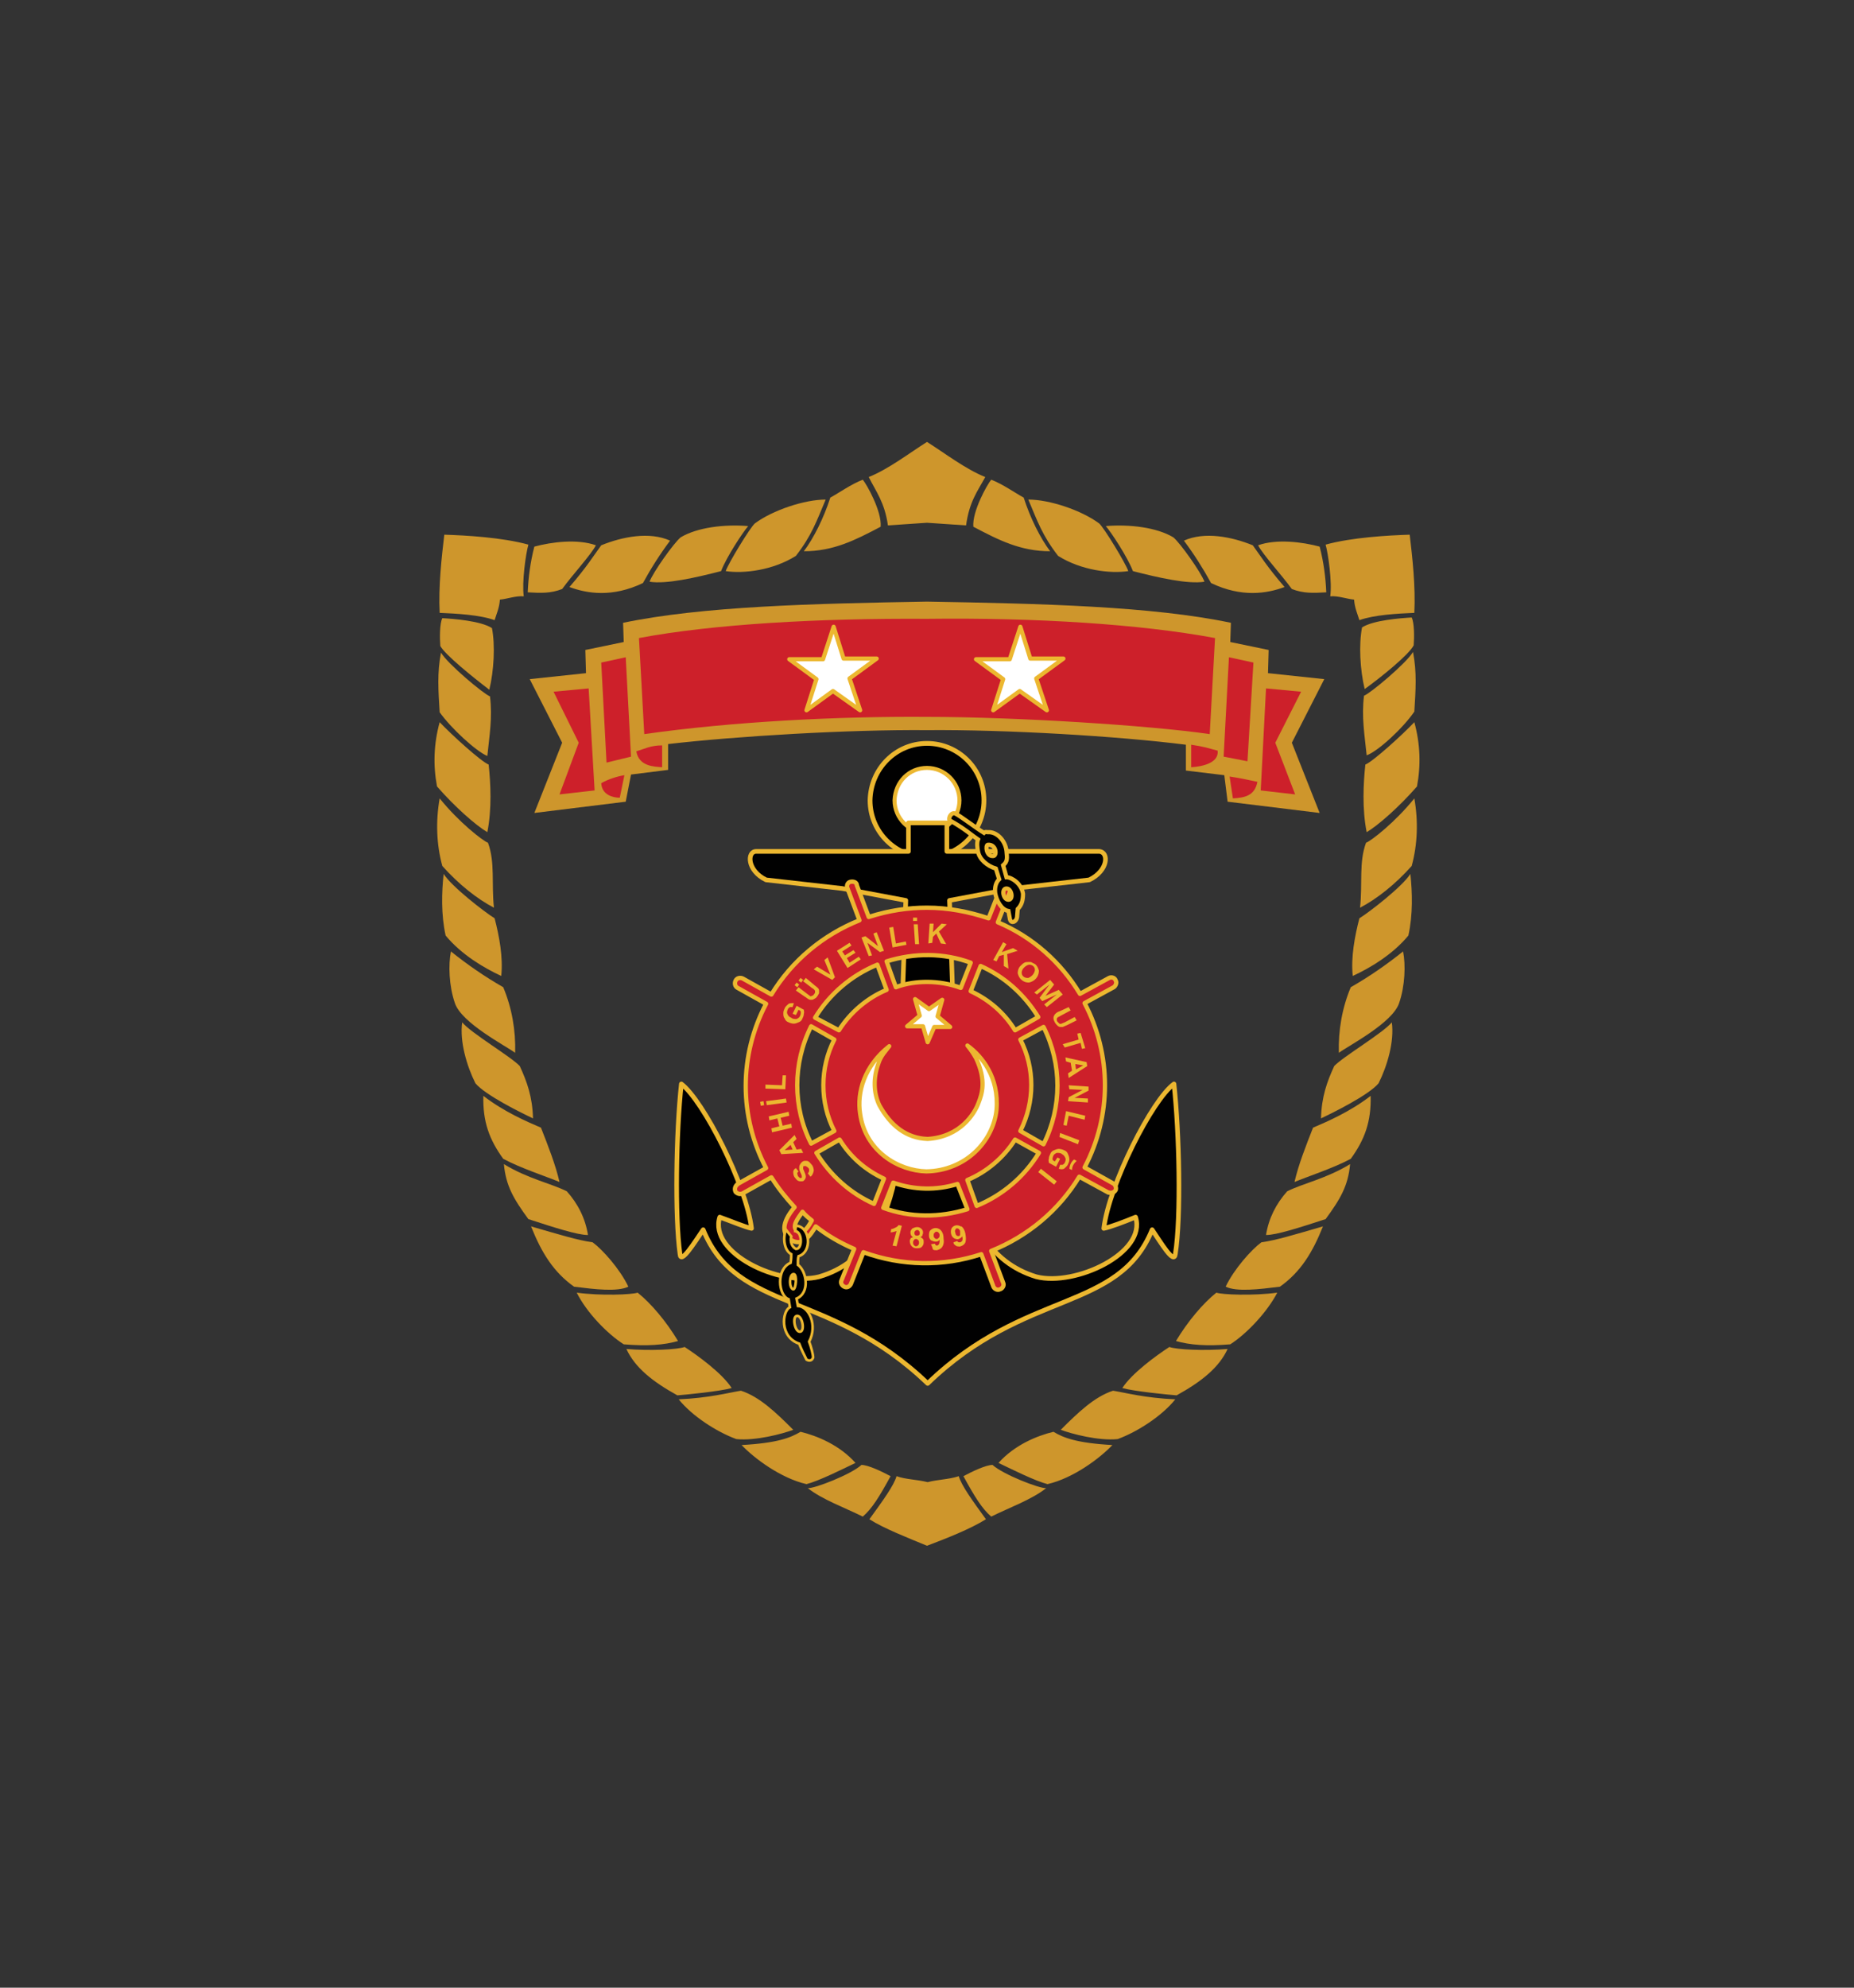
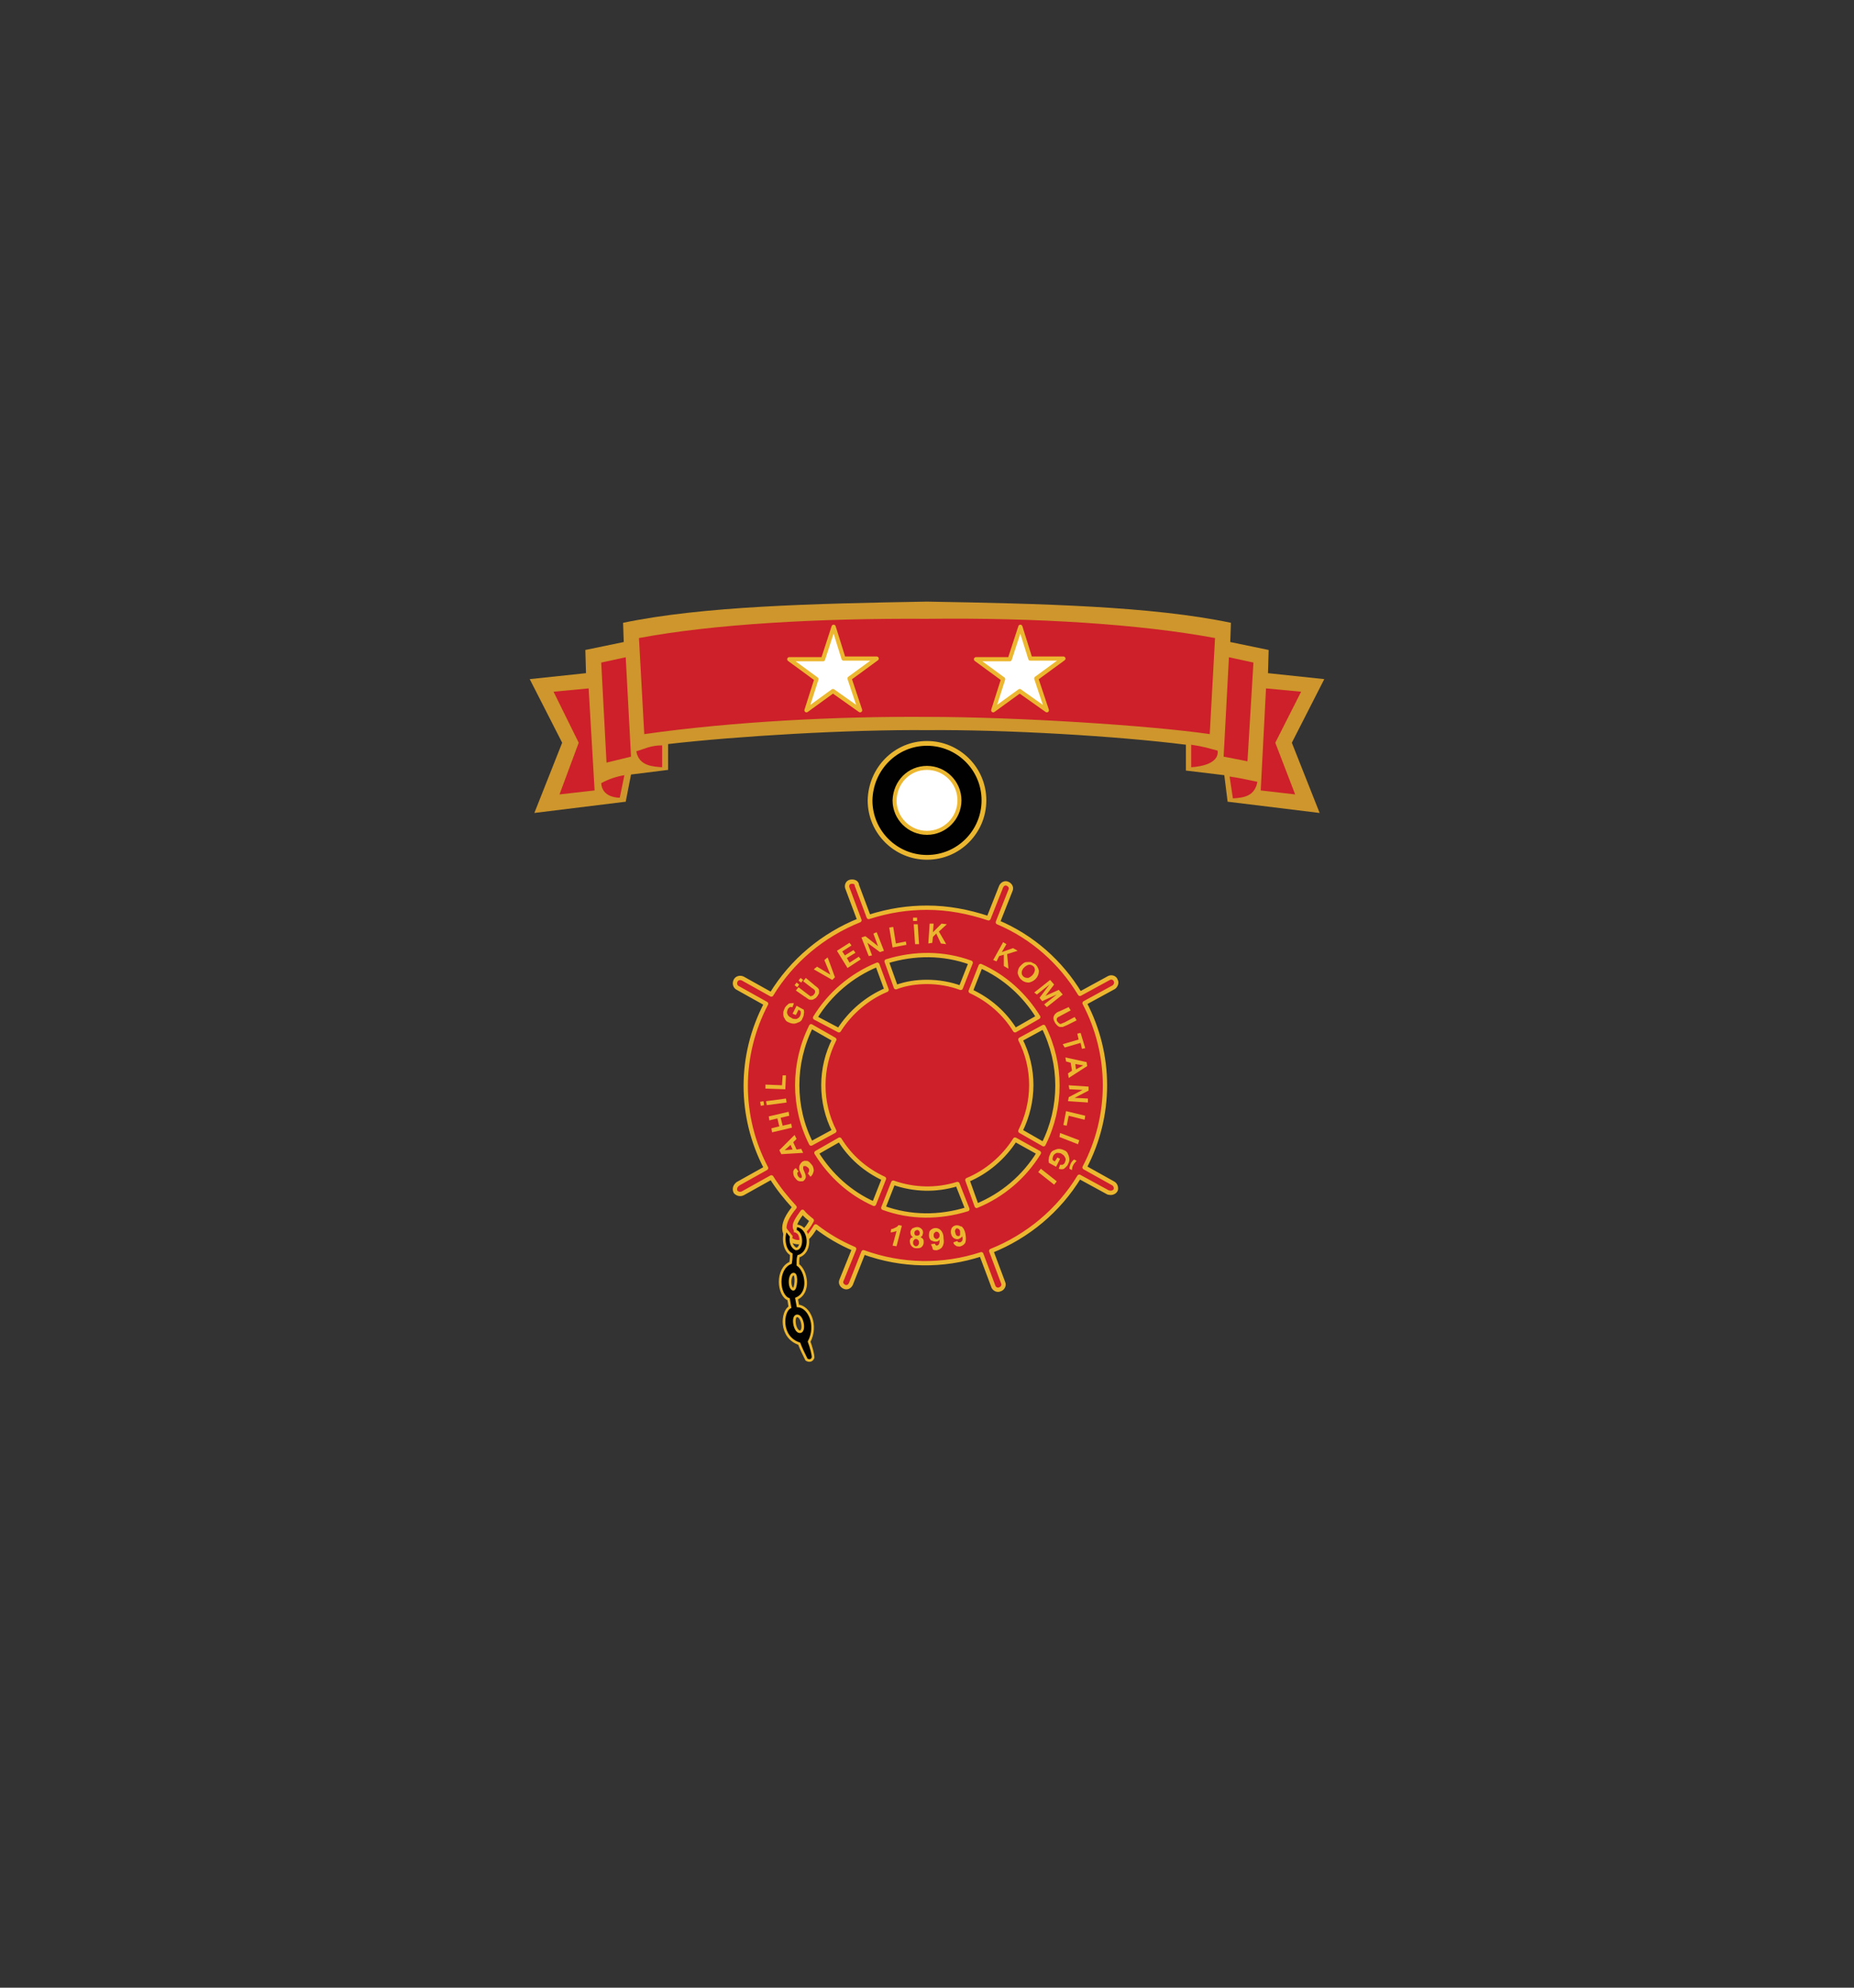
<svg xmlns="http://www.w3.org/2000/svg" version="1.1" id="Layer_1" x="0px" y="0px" viewBox="0 0 280 300" style="enable-background:new 0 0 280 300;" xml:space="preserve">
  <rect x="0" y="0" width="280" height="300" fill="#333333" stroke="none" />
  <style type="text/css">
	.st0{fill:#010101;stroke:#ECB730;stroke-width:0.718;stroke-linejoin:round;}
	.st1{fill:#FFFFFF;stroke:#ECB730;stroke-width:0.604;stroke-linejoin:round;}
	.st2{fill:#010101;stroke:#ECB730;stroke-width:0.699;stroke-linejoin:round;}
	.st3{fill:#CE962C;}
	.st4{fill:#CD202A;}
	.st5{fill:#FFFFFF;stroke:#ECB730;stroke-width:0.633;stroke-linejoin:round;}
	.st6{fill:#CD202A;stroke:#ECB730;stroke-width:0.651;stroke-linejoin:round;}
	.st7{fill:#ECB730;}
	.st8{fill:#010101;stroke:#ECB730;stroke-width:0.633;stroke-miterlimit:2.61;}
	.st9{fill:#010101;stroke:#ECB730;stroke-width:0.397;stroke-miterlimit:2.61;}
</style>
  <g>
    <path class="st0" d="M140,112.2c4.7,0,8.6,3.8,8.6,8.6c0,4.7-3.8,8.6-8.6,8.6c-4.7,0-8.6-3.8-8.6-8.6c0,0,0,0,0,0   C131.5,116,135.3,112.2,140,112.2z" />
    <path class="st1" d="M140,115.9c2.7,0,4.9,2.2,4.9,4.9c0,2.7-2.2,4.9-4.9,4.9c-2.7,0-4.9-2.2-4.9-4.9c0,0,0,0,0,0   C135.2,118,137.3,115.9,140,115.9z" />
-     <path class="st2" d="M137.2,124.2l0,4.3l-23,0c-1.4,0-1.4,2.9,1.5,4.3l11.5,1.3l9.6,1.8l-1.4,40.7c-1.4,7.7-4.5,14-11.7,16.1   c-6,1.5-16.7-3.6-15-9c1.7,0.6,3.8,1.5,4.8,1.7c-0.8-6.6-7.3-19.3-10.6-21.8c-0.8,7.4-1,20-0.2,25.7c0.1,1.6,2.2-1.8,3.5-3.7   c5.1,12.6,19.1,9,33.9,23.2c14.8-14.3,28.8-10.7,33.9-23.2c1.3,1.9,3.3,5.3,3.5,3.7c0.9-5.7,0.6-18.4-0.2-25.7   c-3.3,2.4-9.8,15.2-10.6,21.8c1-0.2,3.1-1,4.8-1.7c1.7,5.4-9.1,10.5-15,9c-7.2-2.2-10.2-8.5-11.7-16.1l-1.4-40.7l9.6-1.8l11.5-1.3   c2.9-1.4,3-4.2,1.5-4.3l-23,0l0-4.3L137.2,124.2z" />
    <path class="st3" d="M140,110.2c12-0.1,28.8,0.9,39.1,2.2l0,3.9l5.8,0.7l0.5,4l13.9,1.7l-4.2-10.6l4.9-9.6l-8.5-0.9l0.1-3.5   l-5.8-1.2l0.1-2.9c-11.9-2.5-28.6-2.9-45.9-3.2c-17.3,0.3-33.9,0.7-45.9,3.2l0.1,2.9l-5.8,1.2l0.1,3.5l-8.5,0.9l4.9,9.6l-4.2,10.6   l13.8-1.7l0.8-4.1l5.6-0.7l0-3.9C111.3,111.1,128.1,110.1,140,110.2L140,110.2z" />
    <path class="st4" d="M94.5,99.2l0.8,15l-3.7,0.9L90.8,100L94.5,99.2z M90.8,118.2c1.1-0.6,2.3-1,3.5-1.2l-0.7,3.4   C92.6,120.4,90.9,120,90.8,118.2z M96.1,113.4c1.3-0.4,2.2-0.9,3.9-0.9v3.3C98.8,115.7,96.5,115.7,96.1,113.4L96.1,113.4z    M88.9,103.9l0.9,15.4l-5.3,0.6l2.9-7.8l-3.8-7.7L88.9,103.9z M140,108.2c13.6,0,33.8,1.3,42.7,2.6l0.8-14.5   c-11.3-2.1-27-3.1-43.5-2.9c-16.5-0.1-32.3,0.8-43.5,2.9l0.8,14.5C110.7,108.9,126.5,108.1,140,108.2L140,108.2z M185.6,99.2   l-0.8,15l3.6,0.7l0.9-14.9L185.6,99.2z M189.9,118c-1.4-0.3-2.8-0.6-4.2-0.8l0.5,3.3C188,120.4,189.5,120.1,189.9,118L189.9,118z    M183.9,113.3c-1.5-0.4-2-0.6-4-0.9l0,3.4C181.5,115.7,184.1,115.2,183.9,113.3L183.9,113.3z M191.2,103.9l-0.8,15.4l5.2,0.6   l-3-7.8l3.9-7.7L191.2,103.9L191.2,103.9z" />
    <path class="st5" d="M125.9,94.6l1.5,4.8h5l-4.1,3l1.6,4.8l-4.1-2.9l-4,2.9l1.5-4.7l-4.1-3h5.1L125.9,94.6L125.9,94.6z" />
-     <path class="st3" d="M140,78.9l-5.9,0.4c-0.5-3.5-1.8-5.1-2.9-7.3c3-1.2,6.1-3.6,8.8-5.3c2.7,1.7,5.8,4.1,8.8,5.3   c-1.2,2.2-2.4,3.7-2.9,7.3L140,78.9z M130.3,72.4c0.6,0.7,2.9,4.8,2.7,7.1c-3.8,2-7.1,3.7-11.6,3.7c1.5-2,3-5,4-8.1   C126.7,74.4,128.5,73.1,130.3,72.4z M120.2,83.9c-3.5,2.2-7.9,2.7-10.6,2.3c0.4-1.2,3.7-6.6,4.4-7.2c2.7-2,7.5-3.6,10.7-3.6   C123.3,78.7,122.6,80.8,120.2,83.9L120.2,83.9z M108.9,86.2c-3.9,1-8.3,2-10.8,1.6c0.5-1.4,3.7-5.9,4.7-6.7c2.5-1.5,6.6-2,10.2-1.7   C112.2,80.3,109.7,84.1,108.9,86.2z M86,88.6c2.7,1,6.5,1.6,11.1-0.6c1.2-2.2,2.6-4.4,4.1-6.4c-3.1-1.4-7.2-0.6-10.4,0.7   C89.7,83.8,88.6,85.6,86,88.6z M79.7,89.4c1.9,0.1,3.4,0.2,5.2-0.5c1.6-2.2,4.3-5.1,5.1-6.6c-2.8-1-6.7-0.5-9.3,0.2   C80.1,84.8,79.8,87.1,79.7,89.4z M66.4,92.5c-0.2-4,0.3-8.4,0.7-11.8c3.2,0.1,8.7,0.4,12.7,1.5c-0.4,1.4-1,5.7-0.7,7.8   c-1.2-0.1-2.5,0.4-3.6,0.5c-0.1,1.3-0.5,2.1-0.8,3.1C72.5,92.8,68.9,92.6,66.4,92.5L66.4,92.5z M73.9,104.1   c0.7-2.9,0.9-6.7,0.4-9.3c-1.7-1.1-5.8-1.4-7.5-1.5c-0.4,0.8-0.4,3-0.3,4.2C67.2,98.8,71.4,102.2,73.9,104.1L73.9,104.1z    M73.6,114.1c0.3-3,0.8-5.8,0.4-9c-0.9-0.3-6.4-4.9-7.4-6.6c-0.6,3.1-0.4,5.7-0.2,9C68.1,109.9,71.9,113.4,73.6,114.1L73.6,114.1z    M66,118.7c2.7,3.1,5.9,5.9,7.6,6.9c0.7-3.5,0.5-7.4,0.2-10.2c-1.2-0.5-5.6-4.5-7.4-6.4C65.5,112.3,65.4,115.5,66,118.7z M74.6,137   c-0.4-3.6,0.2-6.8-0.9-9.8c-0.8-0.3-4.4-3.1-7.3-6.7c-0.6,3.4-0.5,6.9,0.4,10.2C69.3,133.5,72.1,135.7,74.6,137L74.6,137z    M75.7,147.3c0.3-2.8-0.3-6-1-8.7c-1.6-1-6.5-4.8-7.7-6.7c-0.3,2.8-0.4,6.1,0.3,9.3C69.7,144.1,73.1,146.1,75.7,147.3L75.7,147.3z    M77.8,158.9c0.1-3.4-0.5-6.8-1.8-9.9c-2.8-1.6-5.4-3.4-7.9-5.4c-0.4,2-0.3,5.2,0.6,7.8C69.7,154.4,76.3,157.8,77.8,158.9   L77.8,158.9z M80.5,168.8c-0.1-3.3-0.9-5.5-2-7.9c-1.3-1.4-7.4-5-8.7-6.6c-0.4,2.9,0.7,6.6,2,9.2C73.3,165.3,78.8,168,80.5,168.8   L80.5,168.8z M84.5,178.4c-0.6-2.6-1.7-5.4-2.8-8.2c-2.1-0.9-5.6-2.4-8.7-4.8c-0.1,3.9,0.9,6.6,3,9.5   C78.6,176.3,82.6,177.6,84.5,178.4L84.5,178.4z M79.8,184c4,1.3,7.4,2.4,9,2.4c-0.4-2.5-1.5-4.7-3.2-6.6c-2.4-1.2-5.9-1.9-9.5-4.1   C76.4,179,77.6,181,79.8,184L79.8,184z M86.7,194.2c3.2,0.4,6.5,0.8,8.2,0c-1.3-2.7-3.9-5.6-5.4-6.7c-2.2-0.3-4.8-1.1-9.3-2.4   C81.8,189.1,83.6,192,86.7,194.2z M94.2,202.9c3.6,0.3,6.1,0.1,8.2-0.5c-1.8-3-4.1-5.7-6.1-7.3c-0.8,0.3-5.6,0.5-9.2,0   C88.6,198.1,91.7,201.3,94.2,202.9L94.2,202.9z M102.3,210.6c1.3-0.1,6.4-0.6,8.2-1.1c-1.4-2.2-5.1-4.9-7.1-6.2   c-1.1,0.4-5.3,0.6-8.8,0.3C95.9,206.4,98.5,208.5,102.3,210.6L102.3,210.6z M119.8,215.8c-2.6-2.6-5.1-5-7.9-5.9   c-1.9,0.3-4.8,1.1-9.4,1.3c2,2.5,5.7,4.9,8.7,6C114.1,217.5,118.2,216.4,119.8,215.8L119.8,215.8z M129.2,220.8   c-2.4-2.7-5.8-4.1-8.3-4.7c-1.5,0.9-3.5,1.7-8.9,2c1.9,2,5.9,5,9.8,5.9C123.7,223.5,126.9,221.9,129.2,220.8L129.2,220.8z    M134.5,222.8c-1.3-0.7-3.4-1.7-4.4-1.7c-1.5,1.4-7.1,3.6-8.1,3.5c2.1,1.7,5.7,3,8.3,4.3C131.7,227.7,132.8,225.9,134.5,222.8   L134.5,222.8z M140,233.3c-2.9-1.2-6.5-2.6-8.7-4c2.1-2.9,3.7-5.1,4.1-6.5c1.4,0.5,3.1,0.5,4.7,0.9c1.5-0.4,3.2-0.4,4.7-0.9   c0.4,1.4,2,3.6,4.1,6.5C146.5,230.8,142.9,232.2,140,233.3L140,233.3z M149.7,72.4c-0.6,0.7-2.9,4.8-2.7,7.1   c3.8,2,7.1,3.7,11.6,3.7c-1.5-2-3-5-4-8.1C153.3,74.4,151.5,73.1,149.7,72.4z M159.8,83.9c3.5,2.2,7.9,2.7,10.6,2.3   c-0.4-1.2-3.7-6.6-4.4-7.2c-2.7-2-7.5-3.6-10.7-3.6C156.7,78.7,157.4,80.8,159.8,83.9z M171.1,86.2c3.9,1,8.3,2,10.8,1.6   c-0.5-1.4-3.7-5.9-4.7-6.7c-2.5-1.5-6.6-2-10.2-1.7C167.8,80.3,170.3,84.1,171.1,86.2z M194,88.6c-2.7,1-6.5,1.6-11.1-0.6   c-1.2-2.2-2.6-4.4-4.1-6.4c3.1-1.4,7.2-0.6,10.4,0.7C190.3,83.8,191.4,85.6,194,88.6L194,88.6z M200.3,89.4   c-1.9,0.1-3.4,0.2-5.2-0.5c-1.6-2.2-4.3-5.1-5.1-6.6c2.8-1,6.7-0.5,9.3,0.2C199.9,84.8,200.2,87.1,200.3,89.4L200.3,89.4z    M213.6,92.5c0.2-4-0.3-8.4-0.7-11.8c-3.2,0.1-8.7,0.4-12.7,1.5c0.4,1.4,1,5.7,0.7,7.8c1.2-0.1,2.5,0.4,3.6,0.5   c0.1,1.3,0.5,2.1,0.8,3.1C207.5,92.8,211.1,92.6,213.6,92.5L213.6,92.5z M206.1,104c-0.7-2.9-0.9-6.7-0.4-9.3   c1.7-1.1,5.8-1.4,7.5-1.5c0.4,0.8,0.4,3,0.3,4.2C212.8,98.8,208.6,102.2,206.1,104L206.1,104z M206.4,114c-0.3-3-0.8-5.8-0.4-9   c0.9-0.3,6.4-4.9,7.4-6.6c0.6,3.1,0.4,5.7,0.2,9C211.9,109.9,208.1,113.4,206.4,114L206.4,114z M214,118.7   c-2.7,3.1-5.9,5.9-7.6,6.9c-0.7-3.5-0.5-7.4-0.2-10.2c1.2-0.5,5.6-4.5,7.4-6.4C214.5,112.3,214.6,115.5,214,118.7z M205.4,137   c0.4-3.6-0.2-6.8,0.9-9.8c0.8-0.3,4.4-3.1,7.3-6.7c0.6,3.4,0.5,6.9-0.4,10.2C210.7,133.5,207.9,135.7,205.4,137L205.4,137z    M204.3,147.3c-0.3-2.8,0.3-6,1-8.7c1.6-1,6.5-4.8,7.7-6.7c0.3,2.8,0.4,6.1-0.3,9.3C210.3,144.1,206.9,146.1,204.3,147.3   L204.3,147.3z M202.2,158.9c-0.1-3.4,0.5-6.8,1.8-9.9c2.8-1.6,5.4-3.4,7.9-5.4c0.4,2,0.3,5.2-0.6,7.8   C210.3,154.4,203.7,157.8,202.2,158.9L202.2,158.9z M199.5,168.8c0.1-3.3,0.9-5.5,2-7.9c1.3-1.4,7.4-5,8.7-6.6   c0.4,2.9-0.7,6.6-2,9.2C206.7,165.3,201.2,168,199.5,168.8z M195.5,178.4c0.6-2.6,1.7-5.4,2.8-8.2c2.1-0.9,5.6-2.4,8.7-4.8   c0.1,3.9-0.9,6.6-3,9.5C201.4,176.3,197.4,177.6,195.5,178.4L195.5,178.4z M200.2,184c-4,1.3-7.4,2.4-9,2.4   c0.4-2.5,1.5-4.7,3.2-6.6c2.4-1.2,5.9-1.9,9.5-4.1C203.6,179,202.4,181,200.2,184L200.2,184z M193.3,194.2c-3.2,0.4-6.5,0.8-8.2,0   c1.3-2.7,3.9-5.6,5.4-6.7c2.2-0.3,4.8-1.1,9.3-2.4C198.2,189.1,196.4,192,193.3,194.2z M185.8,202.9c-3.6,0.3-6.1,0.1-8.2-0.5   c1.8-3,4.1-5.7,6.1-7.3c0.8,0.3,5.6,0.5,9.2,0C191.4,198,188.3,201.3,185.8,202.9L185.8,202.9z M177.7,210.6   c-1.3-0.1-6.4-0.6-8.2-1.1c1.4-2.2,5.1-4.9,7.1-6.2c1.1,0.4,5.3,0.6,8.8,0.3C184.1,206.4,181.5,208.5,177.7,210.6L177.7,210.6z    M160.2,215.8c2.6-2.6,5.1-5,7.9-5.9c1.9,0.3,4.8,1.1,9.4,1.3c-2,2.5-5.7,4.9-8.7,6C165.9,217.5,161.8,216.4,160.2,215.8   L160.2,215.8z M150.8,220.8c2.4-2.7,5.8-4.1,8.3-4.7c1.5,0.9,3.5,1.7,8.9,2c-1.9,2-5.9,5-9.8,5.9   C156.3,223.5,153.1,221.9,150.8,220.8L150.8,220.8z M145.5,222.8c1.3-0.7,3.4-1.7,4.4-1.7c1.5,1.4,7.1,3.6,8.1,3.5   c-2.1,1.7-5.7,3-8.3,4.3C148.3,227.7,147.2,225.9,145.5,222.8L145.5,222.8z" />
    <path class="st5" d="M154.1,94.6l1.5,4.8h5l-4.1,3l1.6,4.8l-4.1-2.9l-4,2.9l1.5-4.7l-4.1-3h5.1L154.1,94.6L154.1,94.6z" />
    <path class="st6" d="M140,137c3.2,0,6.3,0.6,9.3,1.6l1.9-4.8c0.2-0.4,0.6-0.6,1-0.4c0.4,0.2,0.6,0.6,0.4,1l-1.9,4.8   c5.2,2.2,9.5,6,12.4,10.8l4.4-2.4c0.4-0.2,0.9,0,1,0.4c0.2,0.3,0,0.8-0.3,1l-4.4,2.4c4.1,7.8,4.1,17,0,24.8l4.3,2.4   c0.4,0.2,0.5,0.7,0.4,1c-0.2,0.4-0.7,0.5-1,0.4c0,0,0,0-0.1,0l-4.4-2.4c-3.1,5.1-7.8,9-13.3,11.2l1.8,4.8c0.2,0.4-0.1,0.9-0.5,1   c-0.4,0.2-0.9-0.1-1-0.5c0,0,0,0,0,0l-1.8-4.8c-5.8,1.9-12,1.8-17.8-0.3l-1.9,4.8c-0.2,0.4-0.6,0.6-1,0.4c-0.4-0.2-0.6-0.6-0.4-1   l0,0l1.9-4.7c-2.1-0.9-4-2-5.8-3.4c-0.8,1.3-2,3.2-3.8,2c-1.2-0.9-1.5-2.4,0.6-4.9c-1.3-1.4-2.5-2.9-3.5-4.5l-4.3,2.4   c-0.4,0.2-0.8,0.1-1.1-0.2c-0.2-0.4-0.1-0.8,0.2-1.1c0,0,0.1,0,0.1-0.1l4.3-2.4c-4.1-7.8-4.1-17,0-24.8l-4.3-2.4   c-0.4-0.2-0.5-0.7-0.3-1.1c0.2-0.4,0.7-0.5,1.1-0.3l4.3,2.4c3.1-5.1,7.8-9,13.3-11.2l-1.8-4.8c-0.2-0.4,0-0.9,0.4-1s0.9,0,1,0.4   c0,0,0,0,0,0.1l1.8,4.8C134.3,137.4,137.2,137,140,137L140,137z M122.6,184.2c-0.5-0.4-1-0.8-1.4-1.3c-0.7,1-1.7,2.2-0.8,2.9   C121.1,186.3,121.8,185.7,122.6,184.2z M140,148.2c1.7,0,3.5,0.3,5.1,0.9l1.5-3.8c-4.1-1.5-8.5-1.5-12.7-0.2l1.4,3.9   C136.9,148.4,138.5,148.2,140,148.2z M146.6,149.6c2.8,1.3,5.1,3.3,6.7,5.9l3.5-2c-2.1-3.4-5.1-6.1-8.7-7.7L146.6,149.6   L146.6,149.6z M154.1,156.9c2.2,4.3,2.2,9.4,0,13.8l3.5,2c2.8-5.6,2.8-12.1,0-17.7L154.1,156.9z M153.3,172   c-1.7,2.7-4.3,4.9-7.2,6.1l1.4,3.9c3.9-1.6,7.2-4.4,9.4-8L153.3,172L153.3,172z M144.6,178.7c-3.2,1-6.6,0.9-9.7-0.2l-1.5,3.8   c4.1,1.5,8.5,1.5,12.7,0.2L144.6,178.7L144.6,178.7z M133.5,177.9c-2.8-1.3-5.1-3.3-6.7-5.9l-3.5,2c2.1,3.4,5.1,6.1,8.7,7.7   L133.5,177.9z M126,170.7c-2.2-4.3-2.2-9.5,0-13.8l-3.5-2c-2.8,5.6-2.8,12.2,0,17.7L126,170.7L126,170.7z M126.7,155.5   c1.7-2.7,4.3-4.9,7.2-6.1l-1.4-3.8c-3.9,1.6-7.2,4.4-9.4,8L126.7,155.5L126.7,155.5z" />
-     <path class="st5" d="M140.1,157.3l-0.7-2.4H137l1.9-1.6l-0.7-2.5l2.1,1.5l2-1.4l-0.7,2.5l1.9,1.6h-2.4L140.1,157.3L140.1,157.3z    M139.9,176.8c-4.2-0.1-9.2-3-10-8.7c-0.5-3.2,0.6-7.2,4.4-10.2c-0.5,0.7-1.3,1.4-1.7,2.8c-0.7,2-0.7,4.2,0.2,6.1   c1.7,3.1,4.1,5,7.3,5.1c4.9-0.3,7.1-3.8,7.7-5.5c0.5-1.3,1.2-3.3-0.4-6.7c-0.4-0.7-0.8-1.3-1.3-1.9c2.2,1.6,4.8,4.8,4.4,9.7   C150,172.3,145.8,176.7,139.9,176.8L139.9,176.8z" />
    <path class="st7" d="M162.6,175.2l-0.4-0.2c-0.2,0.2-0.6,0.5-0.7,1.4l0.4,0.2C161.9,176,162.2,175.6,162.6,175.2z M114.8,166.3   l0.5-0.1l0.1,0.6l-0.5,0.1L114.8,166.3z M122.4,177.6l-0.4-0.5c0.1-0.1,0.2-0.3,0.2-0.4c0-0.2,0-0.3-0.1-0.4   c-0.1-0.1-0.2-0.2-0.4-0.3c-0.1,0-0.2,0-0.3,0c-0.1,0-0.1,0.1-0.1,0.2c0,0.1,0,0.2,0,0.2c0,0.1,0.1,0.2,0.2,0.5   c0.1,0.2,0.2,0.5,0.2,0.7c0,0.2-0.1,0.4-0.3,0.6c-0.1,0.1-0.3,0.1-0.4,0.1c-0.2,0-0.3,0-0.5-0.1c-0.2-0.1-0.3-0.3-0.4-0.4   c-0.2-0.2-0.3-0.5-0.3-0.9c0-0.3,0.2-0.5,0.4-0.6l0.4,0.5c-0.1,0.1-0.2,0.2-0.2,0.3c0,0.1,0.1,0.3,0.1,0.4c0.1,0.1,0.2,0.2,0.3,0.3   c0.1,0,0.3,0,0.3-0.1c0,0,0,0,0-0.1c0-0.2-0.1-0.4-0.2-0.6c-0.1-0.2-0.2-0.4-0.2-0.7c0-0.2,0-0.3,0.1-0.5c0.1-0.2,0.2-0.3,0.3-0.4   c0.1-0.1,0.3-0.2,0.5-0.2c0.2,0,0.4,0,0.5,0.1c0.2,0.1,0.3,0.3,0.5,0.5c0.2,0.2,0.3,0.6,0.3,0.9   C122.8,177.1,122.7,177.4,122.4,177.6L122.4,177.6z M120,171.3l0.3,0.6l-0.5,0.5l0.5,1.1l0.7-0.1l0.3,0.6l-3.3,0.2l-0.3-0.6   L120,171.3L120,171.3z M119.4,172.8l-0.9,0.8l1.2-0.1L119.4,172.8z M119.6,170.2l-3,0.7l-0.1-0.6l1.2-0.3l-0.3-1.2l-1.2,0.3   l-0.1-0.6l3-0.7l0.1,0.6l-1.3,0.3l0.3,1.2l1.3-0.3L119.6,170.2z M118.8,166.4l-3,0.4l-0.1-0.6l3-0.4L118.8,166.4z M118.6,164.4   l-3-0.1l0-0.6l2.5,0.1l0.1-1.5l0.5,0L118.6,164.4L118.6,164.4z M120.2,153.2l-0.5-0.2l0.6-1.2l1.1,0.6c0,0.2,0.1,0.4,0,0.6   c0,0.3-0.1,0.5-0.2,0.7c-0.1,0.3-0.3,0.5-0.6,0.6c-0.2,0.1-0.5,0.2-0.7,0.2c-0.3,0-0.6-0.1-0.8-0.2c-0.3-0.1-0.5-0.3-0.6-0.6   c-0.2-0.2-0.2-0.5-0.2-0.8c0-0.3,0.1-0.5,0.2-0.7c0.1-0.3,0.4-0.5,0.6-0.7c0.2-0.1,0.5-0.1,0.8-0.1l-0.2,0.6c-0.1,0-0.3,0-0.4,0   c-0.1,0.1-0.3,0.2-0.3,0.3c-0.1,0.2-0.2,0.5-0.1,0.7c0.1,0.3,0.3,0.5,0.6,0.6c0.2,0.2,0.5,0.2,0.8,0.2c0.2-0.1,0.4-0.2,0.5-0.4   c0.1-0.2,0.2-0.5,0.1-0.8l-0.3-0.2L120.2,153.2L120.2,153.2z M120.2,149.5l0.4-0.5l1.3,1c0.1,0.1,0.3,0.2,0.4,0.3   c0.1,0.1,0.2,0.1,0.3,0c0.1,0,0.3-0.1,0.3-0.2c0.1-0.1,0.2-0.2,0.2-0.4c0-0.1,0-0.2-0.1-0.3c-0.1-0.1-0.2-0.2-0.4-0.3l-1.3-1   l0.4-0.5l1.2,1c0.2,0.2,0.4,0.3,0.6,0.5c0.1,0.1,0.2,0.2,0.2,0.4c0,0.1,0,0.3,0,0.4c-0.1,0.2-0.2,0.4-0.3,0.5   c-0.1,0.2-0.3,0.3-0.5,0.4c-0.1,0.1-0.3,0.1-0.4,0.1c-0.1,0-0.3,0-0.4-0.1c-0.2-0.1-0.4-0.3-0.6-0.4L120.2,149.5L120.2,149.5z    M120.4,149l-0.4-0.3l0.3-0.4l0.4,0.3L120.4,149z M121,148.3l-0.4-0.3l0.3-0.4l0.4,0.3L121,148.3z M125.7,147.9l-2.8-1.6l0.5-0.4   l2,1.2l-0.9-2.2l0.5-0.4l1.1,3L125.7,147.9z M128,146.1l-1.6-2.6l1.9-1.2l0.3,0.4l-1.4,0.9l0.4,0.6l1.3-0.8l0.3,0.4l-1.3,0.8   l0.4,0.7l1.4-0.9l0.3,0.4L128,146.1L128,146.1z M131.2,144.3l-1.1-2.8l0.6-0.2l1.9,1.5l-0.7-1.9l0.5-0.2l1.1,2.8l-0.6,0.2l-1.9-1.4   l0.7,1.9L131.2,144.3L131.2,144.3z M134.8,143l-0.5-3l0.6-0.1l0.4,2.5l1.5-0.3l0.1,0.5L134.8,143z M138.2,142.5l-0.2-3l0.6,0l0.2,3   L138.2,142.5L138.2,142.5z M140.2,142.4l0.2-3l0.6,0l-0.1,1.3l1.3-1.3l0.8,0.1l-1.2,1.1l1.1,1.9l-0.8-0.1l-0.7-1.5l-0.5,0.5   l-0.1,0.9L140.2,142.4L140.2,142.4z M150,144.9l1.5-2.7l0.5,0.3l-0.7,1.2l1.7-0.6l0.7,0.4l-1.6,0.5l0.2,2.2l-0.7-0.4l0-1.7   l-0.7,0.2l-0.4,0.8L150,144.9L150,144.9z M154.1,145.8c0.2-0.2,0.4-0.4,0.6-0.5c0.2-0.1,0.3-0.1,0.5-0.1c0.2,0,0.3,0,0.5,0   c0.2,0.1,0.4,0.2,0.6,0.3c0.3,0.2,0.5,0.6,0.6,1c0,0.9-0.6,1.6-1.5,1.8c-0.4,0-0.8-0.1-1.1-0.4c-0.3-0.2-0.5-0.6-0.6-1   C153.7,146.5,153.8,146.1,154.1,145.8L154.1,145.8z M154.6,146.1c-0.2,0.2-0.3,0.5-0.3,0.7c0,0.5,0.4,0.8,0.9,0.8c0,0,0,0,0.1,0   c0.5-0.2,0.9-0.6,1-1.2c0-0.5-0.4-0.8-0.9-0.8c0,0,0,0,0,0C155,145.7,154.8,145.9,154.6,146.1L154.6,146.1z M156.2,149.8l2.4-1.9   l0.6,0.7l-1.3,1.7l2-0.9l0.6,0.7l-2.4,1.9l-0.4-0.4l1.9-1.5l-2.2,1l-0.4-0.5l1.5-2l-1.9,1.5L156.2,149.8L156.2,149.8z M161.4,152   l0.3,0.5l-1.5,0.8c-0.2,0.1-0.3,0.2-0.4,0.2c-0.1,0.1-0.2,0.2-0.2,0.3c0,0.1,0,0.3,0.1,0.4c0.1,0.1,0.2,0.2,0.3,0.3   c0.1,0,0.2,0.1,0.3,0c0.2-0.1,0.3-0.1,0.5-0.2l1.5-0.8l0.3,0.5l-1.4,0.7c-0.2,0.1-0.5,0.2-0.7,0.3c-0.1,0-0.3,0-0.4,0   c-0.1,0-0.3-0.1-0.4-0.2c-0.1-0.1-0.3-0.3-0.4-0.5c-0.1-0.2-0.2-0.4-0.2-0.6c0-0.1,0-0.3,0.1-0.4c0-0.1,0.1-0.2,0.2-0.3   c0.2-0.2,0.4-0.3,0.7-0.4L161.4,152L161.4,152z M160.5,157.6l2.4-0.7l-0.2-0.9l0.5-0.1l0.7,2.3l-0.5,0.1l-0.2-0.9l-2.4,0.7   L160.5,157.6z M161.4,162.7l-0.1-0.7l0.6-0.4l-0.2-1.2l-0.7-0.2l-0.1-0.6l3.2,0.7l0.1,0.6L161.4,162.7L161.4,162.7z M162.5,161.4   l1.1-0.6l-1.2-0.2L162.5,161.4z M161.4,163.8l3,0.2l0,0.6l-2.1,1.1l2,0.1l0,0.6l-3-0.2l0.1-0.6l2.1-1.1l-2-0.1L161.4,163.8   L161.4,163.8z M161,167.7l2.9,0.7l-0.1,0.6l-2.4-0.6l-0.3,1.5l-0.5-0.1L161,167.7z M160.1,171l2.9,1.1l-0.2,0.6l-2.8-1.1L160.1,171   z M159.7,174.7l0.4,0.2l-0.6,1.2l-1.1-0.6c0-0.2-0.1-0.4,0-0.6c0-0.3,0.1-0.5,0.2-0.7c0.1-0.3,0.3-0.5,0.6-0.6   c0.2-0.1,0.5-0.2,0.7-0.2c0.3,0,0.6,0.1,0.8,0.2c0.3,0.1,0.5,0.3,0.6,0.6c0.1,0.2,0.2,0.5,0.2,0.8c0,0.3-0.1,0.5-0.2,0.7   c-0.1,0.3-0.4,0.5-0.6,0.7c-0.2,0.1-0.5,0.1-0.8,0l0.2-0.6c0.1,0,0.3,0,0.4,0c0.1-0.1,0.3-0.2,0.3-0.3c0.1-0.2,0.2-0.5,0.1-0.7   c-0.1-0.3-0.3-0.5-0.5-0.6c-0.2-0.2-0.5-0.2-0.8-0.2c-0.2,0.1-0.4,0.2-0.5,0.4c-0.1,0.2-0.2,0.5-0.1,0.7l0.3,0.2L159.7,174.7   L159.7,174.7z M157.2,176.4l2.4,1.9l-0.4,0.5l-2.4-1.9L157.2,176.4z M137.9,138.5l0.6,0l0,0.5l-0.6,0L137.9,138.5L137.9,138.5z    M135.4,188.1l-0.6-0.1l0.6-2.2c-0.3,0.1-0.6,0.2-0.9,0.2l0.1-0.5c0.2,0,0.4-0.1,0.6-0.2c0.2-0.1,0.4-0.2,0.5-0.4l0.5,0.1   L135.4,188.1z M137.9,186.7c-0.3-0.1-0.4-0.4-0.4-0.7c0-0.2,0.1-0.4,0.3-0.6c0.2-0.1,0.5-0.2,0.7-0.2c0.3,0,0.5,0.1,0.7,0.3   c0.2,0.2,0.2,0.4,0.2,0.6c0,0.1-0.1,0.3-0.1,0.4c-0.1,0.1-0.2,0.2-0.3,0.2c0.2,0.1,0.3,0.2,0.4,0.3c0.1,0.1,0.1,0.3,0.1,0.5   c0,0.3-0.1,0.5-0.3,0.7c-0.2,0.2-0.5,0.2-0.8,0.2c-0.3,0-0.5-0.1-0.7-0.3c-0.2-0.2-0.3-0.5-0.3-0.8c0-0.2,0.1-0.3,0.2-0.5   C137.6,186.9,137.7,186.8,137.9,186.7L137.9,186.7z M138.1,186.1c0,0.1,0,0.2,0.1,0.3c0.1,0.1,0.2,0.1,0.3,0.1   c0.2,0,0.4-0.1,0.4-0.3c0,0,0,0,0-0.1c0-0.1,0-0.2-0.1-0.3c-0.1-0.2-0.4-0.2-0.6,0C138.1,185.9,138.1,186,138.1,186.1L138.1,186.1z    M137.9,187.5c0,0.1,0,0.3,0.1,0.4c0.1,0.1,0.2,0.2,0.3,0.2c0.1,0,0.2,0,0.3-0.1c0.1-0.1,0.2-0.2,0.2-0.4c0-0.1,0-0.3-0.1-0.4   c-0.1-0.1-0.2-0.2-0.3-0.2c-0.1,0-0.3,0-0.3,0.1C138,187.2,137.9,187.3,137.9,187.5L137.9,187.5z M140.6,187.8l0.6-0.1   c0,0.1,0.1,0.2,0.1,0.2c0.1,0.1,0.2,0.1,0.2,0.1c0.1,0,0.2-0.1,0.3-0.2c0.1-0.2,0.1-0.5,0.1-0.7c-0.1,0.2-0.3,0.3-0.6,0.3   c-0.2,0-0.5-0.1-0.7-0.2c-0.2-0.2-0.3-0.4-0.3-0.7c0-0.3,0-0.6,0.2-0.8c0.4-0.4,1-0.5,1.5-0.1c0,0,0,0,0.1,0.1   c0.2,0.2,0.4,0.6,0.4,1.2c0.1,0.6,0,1-0.2,1.3c-0.2,0.3-0.5,0.4-0.8,0.5c-0.2,0-0.4,0-0.6-0.1C140.8,188.2,140.7,188,140.6,187.8   L140.6,187.8z M141.9,186.4c0-0.2-0.1-0.3-0.2-0.4c-0.1-0.1-0.2-0.1-0.3-0.1c-0.1,0-0.2,0.1-0.3,0.2c-0.1,0.1-0.1,0.3-0.1,0.4   c0,0.2,0.1,0.3,0.2,0.4c0.1,0.1,0.2,0.1,0.3,0.1c0.1,0,0.2-0.1,0.3-0.2C141.9,186.7,141.9,186.5,141.9,186.4L141.9,186.4z    M144,187.5l0.6-0.2c0,0.1,0.1,0.2,0.2,0.2c0.1,0,0.2,0,0.2,0c0.1,0,0.2-0.1,0.3-0.2c0.1-0.2,0.1-0.5,0-0.7   c-0.1,0.2-0.3,0.3-0.5,0.4c-0.2,0.1-0.5,0-0.7-0.1c-0.5-0.3-0.6-1-0.4-1.5c0.3-0.5,0.9-0.6,1.4-0.3c0,0,0,0,0.1,0   c0.3,0.2,0.5,0.6,0.6,1.1c0.1,0.6,0.1,1,0,1.3c-0.1,0.3-0.4,0.5-0.7,0.6c-0.2,0.1-0.4,0-0.6,0C144.2,187.9,144,187.8,144,187.5   L144,187.5z M145,185.9c0-0.2-0.1-0.3-0.2-0.4c-0.1-0.1-0.2-0.1-0.3-0.1c-0.1,0-0.2,0.1-0.2,0.2c-0.1,0.1-0.1,0.3,0,0.5   c0,0.2,0.1,0.3,0.2,0.4c0.2,0.1,0.4,0.1,0.5-0.1c0,0,0,0,0-0.1C145,186.2,145,186.1,145,185.9L145,185.9z" />
-     <path class="st8" d="M152,132.4l-0.5-1.8c0.7-0.6,0.6-1.1,0.5-2.2c-0.2-1.6-1.5-2.9-2.8-2.8c-0.3,0-0.4-0.1-0.6,0.1   c-1.3-0.8-3.5-2.5-4.3-2.9c-0.6-0.3-1.1,0.6-0.9,1c2.2,1.2,3.4,2.3,4.3,2.9c-0.2,0.5-0.1,1.3,0,1.8c0.2,1.2,1.4,2.2,2.7,2.6   l0.5,1.6c-0.5,0.5-0.7,1.2-0.6,2.1c0.2,1.1,0.9,2.5,2,2.7l0.2,1.1c0.1,0.9,1,0.6,1.1-0.2l0.1-1.2c0.6-0.6,0.8-1.3,0.8-2.3   C154.3,133.4,152.8,132.4,152,132.4L152,132.4z M149.2,127.5c1.3-0.1,1.4,1.7,0.8,1.7C148.9,129.3,148.8,127.5,149.2,127.5   L149.2,127.5z M152,134.1c0.8,0,1.1,1.7,0.3,1.7S151.2,134.1,152,134.1L152,134.1z" />
    <path class="st9" d="M119.5,186.6l-0.8-1c-0.5,1.2-0.3,3.1,0.8,3.7c0,0.3,0,0.7-0.1,1.3c-2.2,0.9-1.9,4.9-0.3,5.5l0.2,1.2   c-1.2,0.6-1.6,4.5,1.4,5.5c0.3,0.8,0.7,1.6,1.1,2.4c0.3,0.2,0.7,0.2,0.9-0.1c0-0.1,0.1-0.1,0.1-0.2c0-0.5-0.3-1.6-0.6-2.4   c1.3-2.5,0-5.3-1.7-5.4l-0.2-1.1c2.1-0.9,1.5-4.2,0.2-5.1c0-0.5,0-1,0.1-1.3c2.1-0.6,1.8-4.5-0.4-4.6l-0.1,0.8   c1.1,0.1,1.1,2.8,0.1,2.7C119.6,188.2,119.3,187.4,119.5,186.6L119.5,186.6z M120.4,198.6c0.8,0,1.2,2.4,0.4,2.4   C120,201,119.6,198.6,120.4,198.6L120.4,198.6z M119.9,192.3c0.5,0.1,0.3,2.3-0.1,2.3C119.1,194.4,119.2,192.2,119.9,192.3z" />
  </g>
</svg>